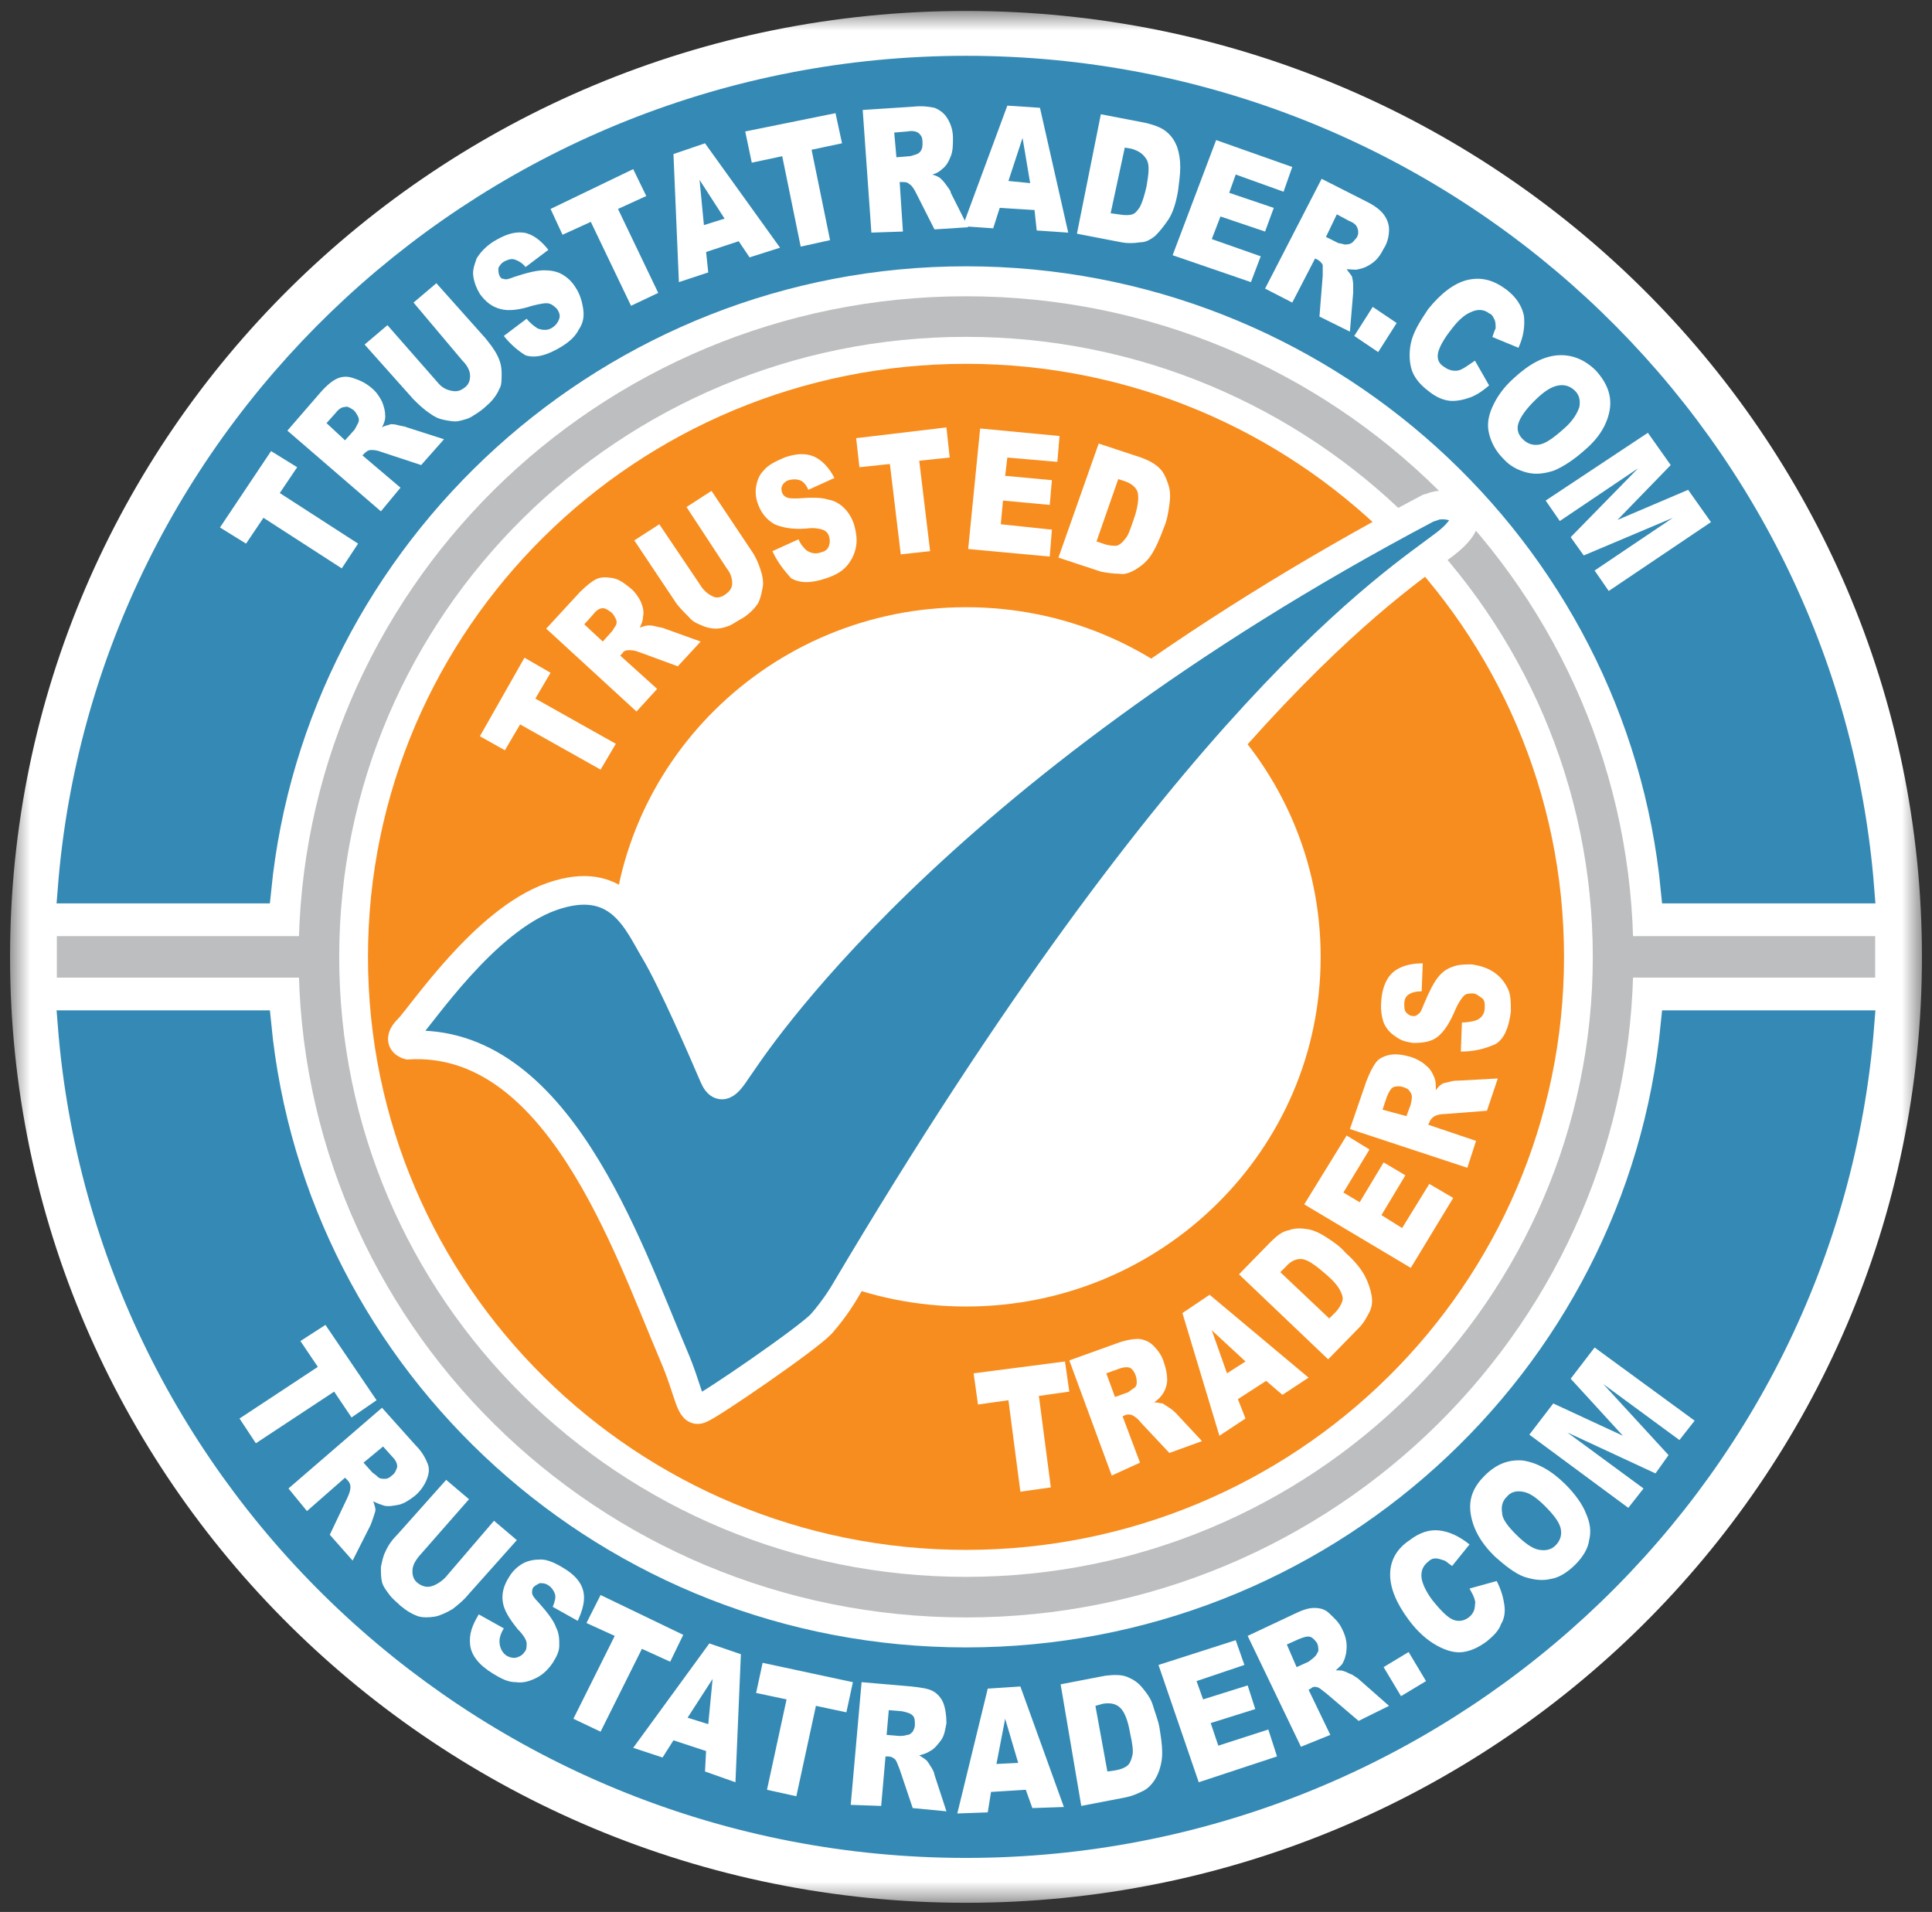
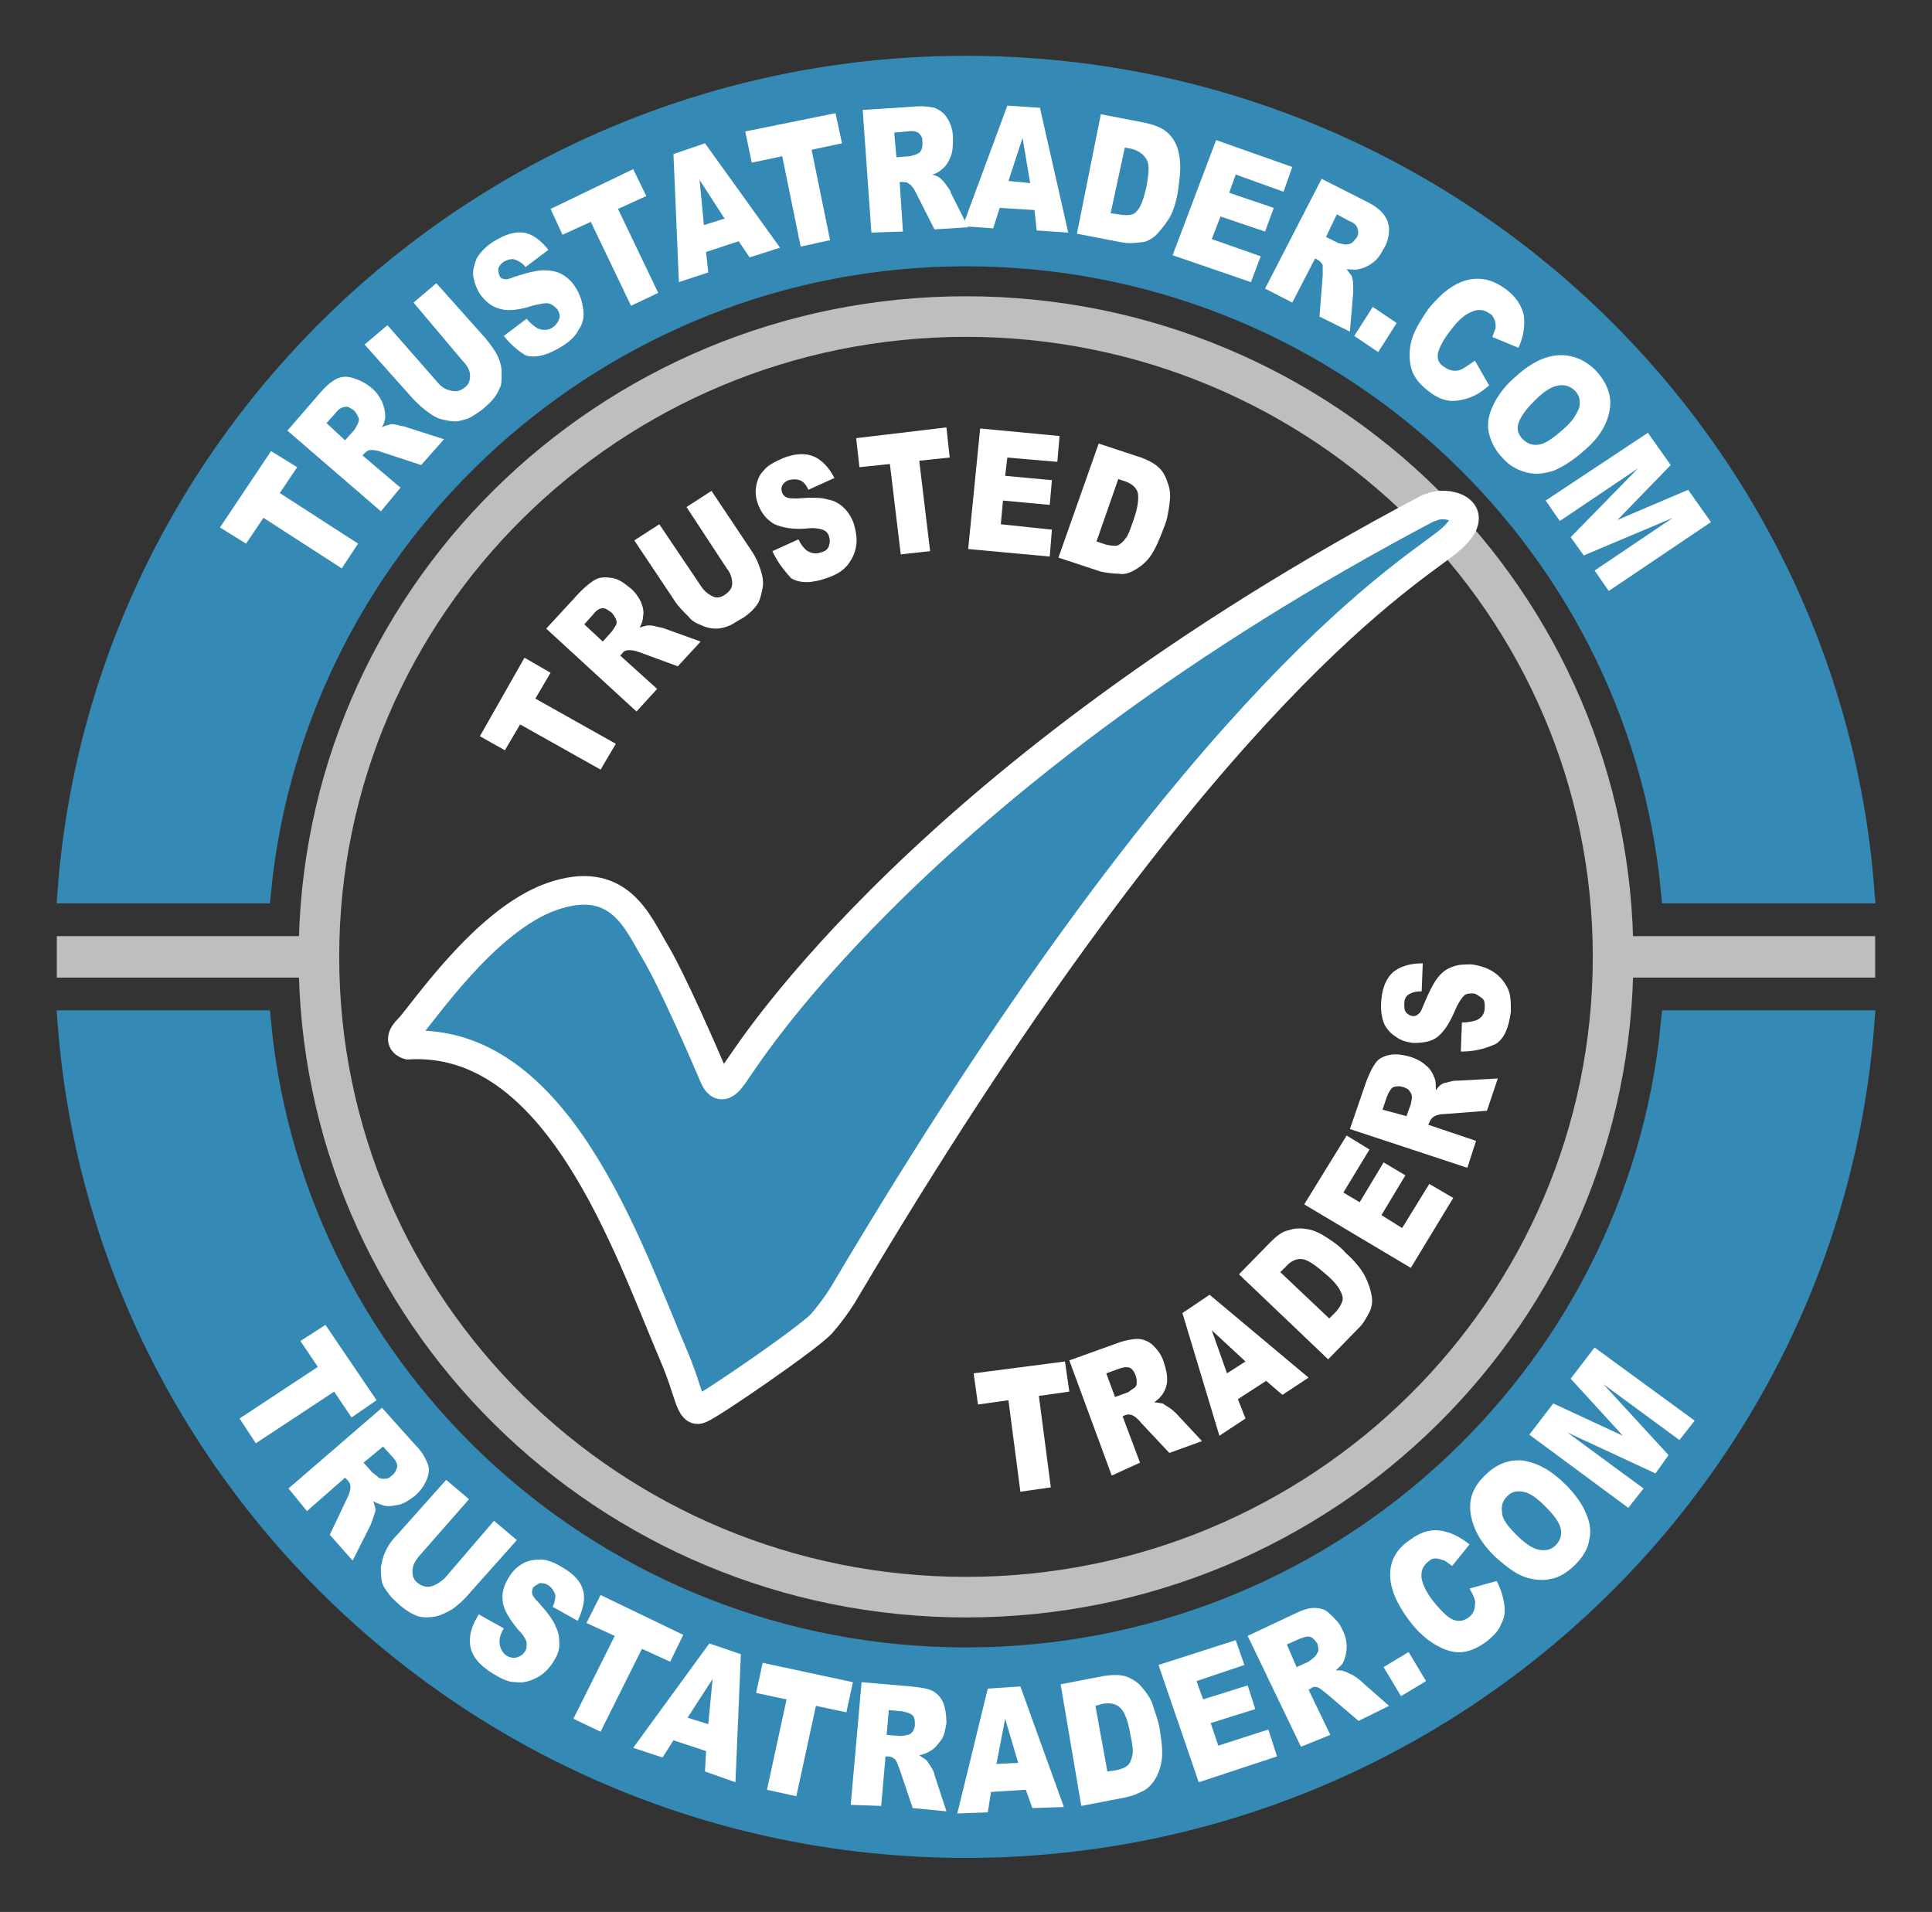
<svg xmlns="http://www.w3.org/2000/svg" width="96" height="95" viewBox="0 0 96 95" fill="none">
  <rect x="0" y="0" width="96" height="95" fill="#333333" stroke="none" />
  <mask id="mask0_1_46" style="mask-type:luminance" maskUnits="userSpaceOnUse" x="0" y="0" width="96" height="95">
    <path d="M95.5 0.544H0.5V94.543H95.5V0.544Z" fill="white" />
  </mask>
  <g mask="url(#mask0_1_46)">
-     <path d="M48 94.544C74.234 94.544 95.5 73.501 95.5 47.544C95.5 21.586 74.234 0.544 48 0.544C21.767 0.544 0.5 21.586 0.5 47.544C0.5 73.501 21.767 94.544 48 94.544Z" fill="white" />
    <path d="M48 12.521C66.373 12.521 81.504 26.423 83.233 44.175H92.42C90.637 21.45 71.453 3.484 48 3.484C24.601 3.484 5.364 21.45 3.58 44.175H12.767C14.55 26.476 29.681 12.521 48 12.521ZM48 82.566C29.627 82.566 14.496 68.664 12.767 50.912H3.58C5.364 73.637 24.547 91.603 48 91.603C71.399 91.603 90.637 73.637 92.42 50.912H83.233C81.504 68.664 66.373 82.566 48 82.566Z" fill="#348AB4" stroke="#348AB4" stroke-width="1.422" stroke-miterlimit="10" />
    <path d="M10.93 26.209L13.469 22.413L14.766 23.215L13.902 24.498L17.793 27.011L16.982 28.241L13.091 25.728L12.227 27.011L10.93 26.209ZM18.927 25.407L14.28 21.397L15.901 19.525C16.225 19.151 16.496 18.937 16.712 18.83C16.928 18.723 17.198 18.67 17.522 18.777C17.847 18.884 18.117 18.991 18.441 19.258C18.711 19.472 18.873 19.739 18.981 19.953C19.09 20.221 19.143 20.434 19.143 20.702C19.143 20.862 19.09 21.023 18.981 21.236C19.143 21.13 19.306 21.13 19.414 21.076C19.468 21.076 19.63 21.076 19.792 21.13C20.008 21.183 20.116 21.183 20.224 21.236L22.062 21.825L20.927 23.108L18.981 22.466C18.711 22.359 18.549 22.359 18.441 22.359C18.279 22.359 18.171 22.466 18.117 22.52L18.009 22.627L19.9 24.231L18.927 25.407ZM17.144 21.878L17.576 21.397C17.63 21.343 17.684 21.236 17.793 21.023C17.847 20.916 17.847 20.809 17.793 20.702C17.738 20.595 17.684 20.488 17.576 20.381C17.414 20.274 17.252 20.167 17.144 20.221C16.982 20.221 16.82 20.327 16.658 20.541L16.225 21.023L17.144 21.878ZM20.549 15.034L21.683 14.072L24.115 16.798C24.331 17.066 24.547 17.333 24.709 17.654C24.872 17.975 24.926 18.242 24.926 18.563C24.926 18.884 24.926 19.151 24.818 19.311C24.709 19.579 24.493 19.9 24.169 20.167C24.007 20.327 23.791 20.488 23.521 20.648C23.305 20.809 23.034 20.862 22.818 20.916C22.602 20.969 22.332 20.916 22.062 20.862C21.791 20.809 21.575 20.702 21.359 20.541C21.035 20.327 20.765 20.06 20.549 19.846L18.117 17.119L19.252 16.157L21.737 18.991C21.953 19.258 22.17 19.365 22.44 19.419C22.71 19.472 22.872 19.419 23.088 19.258C23.305 19.098 23.358 18.884 23.358 18.67C23.358 18.456 23.25 18.189 22.98 17.921L20.549 15.034ZM25.034 16.692L26.169 15.836C26.331 16.05 26.547 16.21 26.709 16.317C26.979 16.424 27.249 16.424 27.465 16.264C27.628 16.157 27.736 15.996 27.79 15.836C27.844 15.676 27.79 15.515 27.682 15.355C27.573 15.248 27.465 15.141 27.303 15.087C27.141 15.034 26.871 15.087 26.439 15.194C25.79 15.408 25.25 15.462 24.872 15.355C24.439 15.248 24.115 14.98 23.845 14.606C23.683 14.339 23.575 14.072 23.521 13.751C23.467 13.43 23.575 13.162 23.683 12.842C23.845 12.574 24.115 12.254 24.547 11.986C25.088 11.665 25.52 11.505 26.006 11.558C26.439 11.612 26.871 11.933 27.249 12.414L26.114 13.269C25.952 13.056 25.736 12.949 25.574 12.895C25.412 12.842 25.25 12.895 25.034 13.002C24.872 13.109 24.818 13.216 24.764 13.323C24.764 13.43 24.764 13.59 24.818 13.697C24.872 13.804 24.926 13.858 25.034 13.858C25.142 13.911 25.304 13.858 25.574 13.751C26.223 13.537 26.709 13.43 27.033 13.43C27.357 13.43 27.682 13.483 27.952 13.644C28.222 13.804 28.438 14.018 28.6 14.285C28.816 14.606 28.924 14.98 28.979 15.355C29.033 15.729 28.979 16.05 28.762 16.371C28.6 16.692 28.33 16.959 27.898 17.226C27.195 17.654 26.601 17.814 26.114 17.654C25.844 17.494 25.412 17.173 25.034 16.692ZM27.357 10.382L31.464 8.404L32.113 9.74L30.708 10.382L32.707 14.553L31.356 15.194L29.357 11.024L27.952 11.665L27.357 10.382ZM36.706 11.986L35.085 12.521L35.193 13.537L33.734 14.018L33.464 7.655L35.031 7.12L38.76 12.307L37.246 12.788L36.706 11.986ZM36.004 10.863L34.761 8.938L34.977 11.184L36.004 10.863ZM37.03 6.532L41.516 5.623L41.84 7.12L40.327 7.441L41.245 11.933L39.786 12.254L38.868 7.762L37.355 8.083L37.03 6.532ZM43.299 11.558L42.867 5.463L45.352 5.302C45.839 5.249 46.163 5.302 46.433 5.356C46.703 5.463 46.919 5.623 47.081 5.891C47.244 6.158 47.352 6.479 47.352 6.853C47.352 7.174 47.352 7.495 47.244 7.762C47.136 8.029 47.028 8.243 46.811 8.404C46.703 8.511 46.541 8.618 46.325 8.671C46.487 8.724 46.649 8.778 46.757 8.885C46.811 8.938 46.919 9.045 47.028 9.206C47.136 9.366 47.244 9.473 47.244 9.58L48.108 11.291L46.433 11.398L45.514 9.58C45.406 9.366 45.298 9.206 45.19 9.152C45.082 9.045 44.974 9.045 44.812 9.045H44.704L44.866 11.505L43.299 11.558ZM44.542 7.815L45.19 7.762C45.244 7.762 45.406 7.709 45.568 7.655C45.676 7.602 45.73 7.548 45.785 7.441C45.839 7.334 45.839 7.227 45.839 7.067C45.839 6.853 45.785 6.746 45.676 6.639C45.568 6.532 45.352 6.479 45.082 6.532L44.434 6.586L44.542 7.815Z" fill="white" />
    <path d="M51.405 10.436L49.675 10.329L49.351 11.345L47.838 11.238L50.054 5.249L51.675 5.356L53.08 11.559L51.513 11.451L51.405 10.436ZM51.188 9.099L50.81 6.853L50.108 8.992L51.188 9.099ZM54.701 5.677L56.917 6.104C57.349 6.211 57.673 6.318 57.943 6.532C58.214 6.746 58.376 7.013 58.484 7.281C58.592 7.602 58.646 7.922 58.646 8.297C58.646 8.671 58.592 9.045 58.538 9.473C58.43 10.115 58.267 10.596 58.051 10.917C57.835 11.238 57.619 11.505 57.403 11.719C57.133 11.933 56.917 12.04 56.646 12.04C56.322 12.093 55.998 12.093 55.728 12.04L53.512 11.612L54.701 5.677ZM55.89 7.334L55.187 10.596L55.566 10.649C55.89 10.703 56.106 10.703 56.268 10.649C56.43 10.596 56.538 10.436 56.646 10.275C56.754 10.061 56.862 9.74 56.971 9.259C57.079 8.618 57.133 8.19 56.971 7.922C56.809 7.655 56.592 7.495 56.214 7.388L55.89 7.334ZM60.429 6.96L64.212 8.297L63.779 9.527L61.402 8.671L61.078 9.58L63.293 10.329L62.861 11.505L60.645 10.756L60.213 11.879L62.645 12.735L62.158 14.018L58.267 12.681L60.429 6.96ZM62.861 14.339L65.671 8.885L67.886 10.008C68.319 10.222 68.589 10.436 68.751 10.649C68.913 10.863 69.021 11.131 69.021 11.398C69.021 11.665 68.967 12.04 68.751 12.361C68.589 12.681 68.427 12.895 68.211 13.056C67.995 13.216 67.778 13.323 67.508 13.376C67.346 13.43 67.13 13.376 66.914 13.376C67.022 13.537 67.13 13.644 67.184 13.751C67.184 13.804 67.238 13.965 67.238 14.125V14.553L67.076 16.478L65.563 15.729L65.725 13.697V13.163C65.671 13.056 65.563 12.949 65.455 12.895L65.347 12.842L64.212 15.034L62.861 14.339ZM65.887 11.772L66.427 12.04C66.481 12.093 66.644 12.093 66.806 12.147C66.914 12.147 67.022 12.147 67.13 12.093C67.238 12.04 67.292 11.933 67.4 11.826C67.508 11.665 67.508 11.505 67.454 11.345C67.4 11.184 67.292 11.077 67.022 10.97L66.427 10.649L65.887 11.772ZM68.211 15.248L69.4 16.05L68.481 17.494L67.292 16.692L68.211 15.248ZM73.29 17.921L73.993 19.151C73.615 19.472 73.29 19.686 72.912 19.793C72.588 19.9 72.21 19.953 71.939 19.9C71.615 19.846 71.291 19.686 70.967 19.419C70.534 19.098 70.264 18.723 70.156 18.403C70.048 18.082 69.994 17.601 70.102 17.066C70.21 16.531 70.534 15.996 70.967 15.355C71.615 14.553 72.263 14.072 72.912 13.911C73.615 13.751 74.209 13.911 74.857 14.392C75.344 14.767 75.614 15.194 75.722 15.676C75.776 16.157 75.722 16.692 75.452 17.28L74.155 16.745C74.209 16.585 74.263 16.424 74.317 16.317C74.317 16.157 74.317 15.996 74.263 15.889C74.209 15.783 74.155 15.622 73.993 15.569C73.723 15.355 73.398 15.355 73.074 15.515C72.804 15.622 72.48 15.889 72.156 16.317C71.723 16.852 71.507 17.28 71.453 17.547C71.399 17.868 71.507 18.082 71.777 18.242C71.993 18.403 72.263 18.456 72.48 18.403C72.696 18.349 72.966 18.135 73.29 17.921ZM75.236 18.777C75.992 18.082 76.695 17.707 77.397 17.654C78.1 17.601 78.748 17.868 79.289 18.403C79.829 18.991 80.099 19.632 79.991 20.328C79.883 21.023 79.505 21.718 78.748 22.359C78.208 22.841 77.721 23.161 77.235 23.375C76.749 23.536 76.316 23.589 75.884 23.482C75.452 23.375 75.02 23.161 74.695 22.787C74.317 22.413 74.101 21.985 73.993 21.557C73.885 21.13 73.939 20.702 74.155 20.221C74.371 19.739 74.695 19.258 75.236 18.777ZM76.262 19.9C75.83 20.328 75.56 20.702 75.452 21.023C75.344 21.343 75.452 21.611 75.668 21.825C75.884 22.039 76.154 22.145 76.479 22.092C76.803 22.039 77.181 21.771 77.721 21.29C78.154 20.916 78.37 20.541 78.478 20.221C78.532 19.9 78.478 19.632 78.262 19.419C78.046 19.205 77.775 19.098 77.451 19.151C77.073 19.205 76.695 19.472 76.262 19.9ZM81.882 21.504L83.017 23.108L80.369 25.835L83.882 24.338L85.017 25.942L79.937 29.364L79.235 28.348L83.125 25.728L78.694 27.599L78.046 26.69L81.396 23.268L77.505 25.888L76.803 24.872L81.882 21.504ZM16.171 65.83L18.711 69.573L17.468 70.429L16.604 69.146L12.713 71.712L11.902 70.482L15.793 67.916L14.928 66.632L16.171 65.83ZM14.334 73.958L18.981 69.948L20.657 71.819C20.981 72.14 21.143 72.461 21.251 72.728C21.359 72.995 21.305 73.263 21.197 73.53C21.089 73.797 20.873 74.118 20.603 74.332C20.332 74.546 20.062 74.706 19.846 74.76C19.576 74.813 19.306 74.867 19.09 74.813C18.927 74.76 18.765 74.706 18.549 74.599C18.603 74.76 18.657 74.92 18.657 75.027C18.657 75.081 18.603 75.241 18.549 75.401C18.495 75.562 18.441 75.722 18.387 75.829L17.522 77.54L16.387 76.257L17.252 74.439C17.36 74.225 17.414 74.011 17.414 73.904C17.414 73.744 17.36 73.637 17.252 73.53L17.144 73.423L15.253 75.081L14.334 73.958ZM18.063 72.675L18.495 73.156C18.549 73.209 18.657 73.263 18.819 73.423C18.927 73.477 18.981 73.477 19.143 73.477C19.252 73.477 19.36 73.423 19.468 73.316C19.63 73.209 19.684 73.049 19.738 72.888C19.738 72.728 19.684 72.568 19.468 72.354L19.035 71.872L18.063 72.675ZM24.547 75.562L25.682 76.524L23.25 79.251C23.034 79.519 22.764 79.733 22.494 79.946C22.224 80.107 21.899 80.267 21.629 80.321C21.305 80.374 21.035 80.374 20.819 80.321C20.494 80.214 20.224 80.053 19.9 79.786C19.738 79.626 19.522 79.465 19.36 79.251C19.198 79.037 19.035 78.824 18.981 78.61C18.927 78.396 18.927 78.128 18.927 77.861C18.981 77.594 19.035 77.326 19.143 77.113C19.306 76.738 19.522 76.471 19.738 76.257L22.17 73.53L23.305 74.492L20.819 77.326C20.603 77.594 20.494 77.808 20.494 78.075C20.494 78.289 20.549 78.503 20.765 78.663C20.981 78.824 21.197 78.877 21.413 78.824C21.629 78.77 21.899 78.61 22.116 78.396L24.547 75.562ZM23.791 80.214L25.034 80.909C24.872 81.176 24.818 81.39 24.818 81.55C24.818 81.818 24.926 82.085 25.142 82.246C25.304 82.353 25.52 82.406 25.682 82.353C25.844 82.299 25.952 82.246 26.061 82.085C26.169 81.978 26.169 81.818 26.169 81.657C26.169 81.497 26.006 81.23 25.736 80.962C25.304 80.428 25.034 80 24.98 79.572C24.926 79.144 25.034 78.77 25.304 78.342C25.466 78.075 25.682 77.861 25.952 77.701C26.223 77.54 26.547 77.487 26.871 77.487C27.195 77.487 27.574 77.647 28.006 77.915C28.546 78.235 28.87 78.61 28.979 79.037C29.087 79.465 28.979 79.946 28.708 80.535L27.465 79.839C27.574 79.572 27.628 79.358 27.574 79.198C27.52 79.037 27.411 78.877 27.249 78.77C27.087 78.663 26.979 78.663 26.817 78.663C26.709 78.717 26.601 78.77 26.493 78.877C26.439 78.984 26.439 79.037 26.439 79.144C26.439 79.251 26.547 79.412 26.763 79.626C27.195 80.107 27.52 80.535 27.628 80.855C27.79 81.176 27.79 81.444 27.79 81.764C27.79 82.085 27.628 82.353 27.465 82.62C27.249 82.941 26.979 83.208 26.655 83.368C26.331 83.529 26.006 83.636 25.628 83.582C25.25 83.582 24.926 83.422 24.493 83.155C23.791 82.727 23.413 82.246 23.358 81.711C23.305 81.176 23.467 80.748 23.791 80.214ZM29.843 79.251L33.95 81.23L33.302 82.566L31.897 81.925L29.843 86.042L28.492 85.4L30.546 81.283L29.141 80.642L29.843 79.251ZM35.085 87.004L33.464 86.47L32.923 87.325L31.464 86.844L35.247 81.657L36.814 82.192L36.544 88.555L35.031 88.02L35.085 87.004ZM35.193 85.668L35.409 83.422L34.166 85.347L35.193 85.668ZM37.895 82.62L42.38 83.582L42.056 85.08L40.543 84.759L39.57 89.25L38.111 88.929L39.084 84.438L37.571 84.117L37.895 82.62ZM42.272 89.678L42.812 83.582L45.298 83.796C45.785 83.85 46.109 83.903 46.325 84.01C46.541 84.117 46.757 84.331 46.865 84.598C46.973 84.866 47.028 85.24 47.028 85.614C46.973 85.935 46.919 86.256 46.757 86.47C46.595 86.684 46.433 86.897 46.217 87.004C46.055 87.111 45.893 87.165 45.676 87.218C45.839 87.325 45.947 87.379 46.055 87.486C46.109 87.539 46.163 87.646 46.271 87.806C46.379 87.967 46.433 88.127 46.433 88.181L47.028 89.999L45.352 89.838L44.704 87.913C44.596 87.646 44.542 87.486 44.488 87.432C44.38 87.325 44.272 87.272 44.109 87.272H44.001L43.785 89.731L42.272 89.678ZM44.055 86.202L44.704 86.256C44.758 86.256 44.92 86.256 45.082 86.202C45.19 86.202 45.244 86.149 45.352 86.042C45.406 85.935 45.46 85.828 45.46 85.721C45.46 85.507 45.46 85.347 45.352 85.24C45.244 85.133 45.082 85.08 44.812 85.026L44.163 84.973L44.055 86.202ZM50.972 88.929L49.243 89.036L49.081 90.052L47.568 90.106L49.081 83.903L50.702 83.796L52.864 89.785L51.297 89.838L50.972 88.929ZM50.594 87.593L49.946 85.4L49.513 87.646L50.594 87.593ZM52.702 83.689L54.917 83.262C55.349 83.208 55.728 83.208 55.998 83.315C56.268 83.422 56.538 83.582 56.754 83.85C56.971 84.117 57.187 84.384 57.295 84.759C57.403 85.133 57.565 85.507 57.619 85.882C57.727 86.523 57.781 87.058 57.727 87.432C57.673 87.806 57.565 88.127 57.403 88.395C57.241 88.662 57.025 88.876 56.809 88.983C56.484 89.143 56.214 89.25 55.944 89.304L53.728 89.731L52.702 83.689ZM54.431 84.759L55.025 88.02L55.404 87.967C55.728 87.913 55.944 87.806 56.052 87.7C56.16 87.593 56.214 87.432 56.268 87.218C56.322 87.004 56.268 86.63 56.16 86.149C56.052 85.507 55.89 85.08 55.674 84.866C55.458 84.652 55.187 84.598 54.809 84.652L54.431 84.759ZM57.565 82.727L61.402 81.497L61.834 82.727L59.456 83.529L59.781 84.438L61.996 83.743L62.374 84.919L60.159 85.614L60.537 86.737L63.023 85.935L63.455 87.272L59.565 88.555L57.565 82.727ZM64.644 86.791L61.996 81.283L64.266 80.214C64.698 80 65.022 79.893 65.293 79.893C65.563 79.893 65.833 79.946 66.049 80.16C66.265 80.374 66.535 80.588 66.698 80.962C66.86 81.283 66.914 81.55 66.914 81.818C66.914 82.085 66.86 82.353 66.752 82.566C66.698 82.727 66.535 82.834 66.373 82.994C66.59 82.994 66.698 82.994 66.806 83.048C66.86 83.048 67.022 83.155 67.184 83.208C67.346 83.315 67.454 83.368 67.562 83.475L69.021 84.759L67.508 85.507L65.941 84.171C65.725 84.01 65.617 83.903 65.509 83.85C65.347 83.796 65.239 83.796 65.13 83.903L65.022 83.957L66.103 86.202L64.644 86.791ZM64.428 82.834L65.022 82.566C65.076 82.513 65.184 82.459 65.347 82.299C65.401 82.246 65.455 82.139 65.509 82.032C65.509 81.925 65.509 81.818 65.455 81.657C65.347 81.497 65.239 81.39 65.13 81.337C64.968 81.283 64.806 81.337 64.536 81.444L63.942 81.711L64.428 82.834ZM68.751 82.834L69.994 82.085L70.859 83.529L69.616 84.277L68.751 82.834ZM73.02 78.93L74.371 78.556C74.587 78.984 74.695 79.358 74.749 79.733C74.803 80.107 74.749 80.428 74.587 80.695C74.479 81.016 74.209 81.283 73.885 81.55C73.452 81.871 73.074 82.032 72.696 82.085C72.318 82.139 71.885 82.032 71.399 81.764C70.913 81.497 70.426 81.069 69.994 80.481C69.4 79.679 69.075 78.93 69.075 78.235C69.075 77.54 69.4 76.952 70.048 76.524C70.534 76.15 71.021 75.99 71.507 76.043C71.993 76.097 72.48 76.31 73.02 76.738L72.156 77.808C71.993 77.701 71.885 77.594 71.777 77.54C71.615 77.487 71.453 77.433 71.345 77.433C71.183 77.433 71.075 77.487 70.967 77.594C70.696 77.808 70.588 78.075 70.642 78.449C70.696 78.717 70.859 79.091 71.183 79.519C71.615 80.053 71.939 80.374 72.21 80.481C72.48 80.588 72.75 80.535 72.966 80.374C73.182 80.214 73.29 80 73.29 79.733C73.344 79.572 73.236 79.305 73.02 78.93ZM74.263 77.326C73.56 76.631 73.182 75.936 73.074 75.188C72.966 74.439 73.236 73.851 73.777 73.316C74.371 72.728 74.965 72.514 75.668 72.568C76.37 72.675 77.073 73.049 77.775 73.744C78.262 74.225 78.64 74.76 78.802 75.188C79.018 75.669 79.072 76.097 78.964 76.524C78.91 76.952 78.64 77.38 78.262 77.754C77.884 78.128 77.451 78.396 77.073 78.449C76.641 78.556 76.208 78.503 75.722 78.342C75.29 78.182 74.803 77.808 74.263 77.326ZM75.344 76.257C75.776 76.685 76.154 76.952 76.479 77.006C76.803 77.059 77.073 77.006 77.289 76.792C77.505 76.578 77.613 76.31 77.559 75.99C77.505 75.669 77.235 75.295 76.749 74.813C76.316 74.386 75.992 74.172 75.668 74.118C75.344 74.065 75.074 74.118 74.857 74.386C74.641 74.599 74.587 74.867 74.641 75.188C74.641 75.455 74.911 75.829 75.344 76.257ZM75.992 71.284L77.181 69.734L80.64 71.338L78.046 68.504L79.235 66.953L84.206 70.589L83.45 71.552L79.667 68.771L82.909 72.3L82.261 73.209L77.884 71.177L81.666 73.958L80.91 74.92L75.992 71.284Z" fill="white" />
    <path d="M48 79.358C65.758 79.358 80.153 65.114 80.153 47.544C80.153 29.973 65.758 15.729 48 15.729C30.243 15.729 15.847 29.973 15.847 47.544C15.847 65.114 30.243 79.358 48 79.358Z" stroke="#BCBEC0" stroke-width="2.016" stroke-miterlimit="10" />
    <path d="M2.824 47.544H15.847" stroke="#BCBEC0" stroke-width="2.061" stroke-miterlimit="10" />
    <path d="M93.176 47.544H80.207" stroke="#BCBEC0" stroke-width="2.06" stroke-miterlimit="10" />
-     <path d="M48 70.963C61.072 70.963 71.669 60.478 71.669 47.544C71.669 34.609 61.072 24.124 48 24.124C34.928 24.124 24.331 34.609 24.331 47.544C24.331 60.478 34.928 70.963 48 70.963Z" stroke="#F78D1E" stroke-width="12.093" stroke-miterlimit="10" />
    <path d="M23.845 36.582L26.061 32.679L27.357 33.428L26.601 34.711L30.6 36.957L29.843 38.24L25.844 35.994L25.088 37.278L23.845 36.582ZM31.627 35.353L27.141 31.235L28.817 29.417C29.141 29.097 29.411 28.883 29.627 28.776C29.843 28.669 30.113 28.669 30.438 28.722C30.762 28.776 31.032 28.99 31.302 29.204C31.572 29.417 31.735 29.685 31.843 29.899C31.951 30.166 32.005 30.38 31.951 30.647C31.951 30.808 31.897 30.968 31.789 31.182C31.951 31.128 32.113 31.075 32.221 31.075C32.275 31.075 32.437 31.075 32.599 31.128C32.815 31.182 32.923 31.182 33.032 31.235L34.815 31.877L33.68 33.107L31.789 32.412C31.518 32.305 31.356 32.305 31.248 32.305C31.086 32.305 30.978 32.358 30.924 32.465L30.816 32.572L32.653 34.23L31.627 35.353ZM29.951 31.877L30.384 31.396C30.438 31.342 30.492 31.235 30.6 31.075C30.654 30.968 30.654 30.861 30.6 30.754C30.546 30.647 30.492 30.54 30.384 30.433C30.221 30.326 30.113 30.22 29.951 30.22C29.789 30.22 29.627 30.326 29.465 30.54L29.033 31.022L29.951 31.877ZM34.112 25.193L35.355 24.391L37.355 27.386C37.571 27.706 37.679 27.974 37.787 28.295C37.895 28.615 37.949 28.936 37.895 29.204C37.841 29.471 37.787 29.738 37.679 29.952C37.517 30.22 37.246 30.487 36.922 30.701C36.706 30.808 36.49 30.968 36.274 31.075C36.004 31.182 35.788 31.235 35.571 31.235C35.355 31.235 35.085 31.182 34.869 31.075C34.599 30.968 34.383 30.861 34.22 30.647C33.95 30.38 33.68 30.113 33.518 29.845L31.518 26.851L32.761 26.049L34.815 29.097C34.977 29.364 35.193 29.524 35.409 29.631C35.625 29.738 35.842 29.685 36.058 29.524C36.274 29.364 36.382 29.204 36.382 28.99C36.382 28.776 36.328 28.508 36.112 28.241L34.112 25.193ZM38.381 27.386L39.678 26.797C39.786 27.065 39.948 27.225 40.056 27.332C40.273 27.493 40.543 27.546 40.813 27.439C41.029 27.386 41.137 27.279 41.191 27.118C41.245 26.958 41.245 26.797 41.191 26.637C41.137 26.477 41.029 26.37 40.867 26.316C40.705 26.263 40.435 26.209 40.056 26.263C39.354 26.316 38.868 26.209 38.489 26.049C38.111 25.835 37.841 25.514 37.679 25.086C37.571 24.819 37.517 24.498 37.571 24.177C37.625 23.857 37.733 23.589 37.949 23.375C38.165 23.108 38.489 22.948 38.976 22.734C39.57 22.52 40.056 22.52 40.435 22.68C40.813 22.841 41.191 23.215 41.462 23.75L40.165 24.338C40.056 24.07 39.894 23.91 39.732 23.857C39.57 23.803 39.408 23.803 39.192 23.857C39.03 23.91 38.922 24.017 38.868 24.124C38.814 24.231 38.814 24.338 38.868 24.498C38.922 24.605 38.976 24.659 39.084 24.712C39.192 24.766 39.354 24.766 39.624 24.766C40.273 24.712 40.813 24.712 41.137 24.819C41.462 24.872 41.732 25.033 41.948 25.247C42.164 25.461 42.326 25.728 42.434 26.049C42.542 26.423 42.596 26.797 42.542 27.118C42.488 27.493 42.326 27.813 42.11 28.081C41.894 28.348 41.57 28.562 41.083 28.722C40.327 28.99 39.732 28.99 39.3 28.722C38.976 28.348 38.651 27.974 38.381 27.386ZM42.542 21.771L47.028 21.237L47.19 22.734L45.676 22.894L46.217 27.386L44.758 27.546L44.218 23.055L42.704 23.215L42.542 21.771ZM48.703 21.29L52.648 21.664L52.539 22.948L50.054 22.734L49.946 23.643L52.269 23.857L52.161 25.086L49.837 24.872L49.729 26.049L52.269 26.316L52.161 27.653L48.108 27.279L48.703 21.29ZM54.593 22.039L56.7 22.734C57.133 22.894 57.403 23.055 57.619 23.268C57.835 23.482 57.943 23.75 58.051 24.07C58.16 24.391 58.16 24.712 58.105 25.086C58.051 25.461 57.997 25.835 57.835 26.209C57.619 26.797 57.403 27.279 57.187 27.599C56.971 27.92 56.7 28.134 56.43 28.295C56.16 28.455 55.89 28.562 55.62 28.508C55.295 28.508 54.971 28.455 54.701 28.402L52.593 27.706L54.593 22.039ZM55.566 23.803L54.485 26.904L54.809 27.011C55.079 27.118 55.349 27.118 55.458 27.118C55.566 27.118 55.782 26.958 55.89 26.797C56.052 26.637 56.16 26.316 56.322 25.835C56.538 25.247 56.592 24.766 56.538 24.498C56.484 24.231 56.214 24.017 55.89 23.91L55.566 23.803ZM48.379 68.237L52.918 67.648L53.134 69.146L51.621 69.359L52.215 73.904L50.702 74.118L50.108 69.573L48.595 69.787L48.379 68.237ZM55.241 73.316L53.134 67.595L55.512 66.739C55.944 66.579 56.322 66.526 56.538 66.526C56.755 66.526 57.079 66.632 57.295 66.846C57.511 67.06 57.727 67.328 57.835 67.702C57.943 68.023 57.997 68.29 57.997 68.557C57.997 68.825 57.889 69.092 57.781 69.252C57.673 69.413 57.565 69.52 57.349 69.68C57.565 69.68 57.673 69.734 57.781 69.734C57.835 69.787 57.943 69.841 58.105 69.948C58.268 70.055 58.376 70.161 58.43 70.215L59.727 71.605L58.105 72.193L56.7 70.696C56.538 70.482 56.376 70.375 56.268 70.322C56.16 70.268 55.998 70.268 55.89 70.322L55.782 70.375L56.646 72.675L55.241 73.316ZM55.404 69.413L55.998 69.199C56.052 69.199 56.16 69.092 56.322 68.985C56.43 68.932 56.484 68.825 56.484 68.718C56.484 68.611 56.484 68.504 56.43 68.344C56.376 68.183 56.268 68.023 56.16 67.969C56.052 67.916 55.836 67.916 55.566 68.023L54.971 68.237L55.404 69.413ZM62.915 68.611L61.51 69.52L61.888 70.482L60.591 71.338L58.754 65.242L60.105 64.333L65.022 68.45L63.725 69.306L62.915 68.611ZM61.888 67.648L60.213 66.098L60.969 68.237L61.888 67.648ZM61.564 63.317L63.131 61.713C63.455 61.392 63.725 61.179 64.05 61.125C64.32 61.018 64.644 61.018 64.968 61.072C65.293 61.125 65.617 61.285 65.941 61.499C66.265 61.713 66.59 61.927 66.86 62.248C67.346 62.676 67.67 63.103 67.832 63.424C67.995 63.745 68.103 64.066 68.157 64.387C68.211 64.708 68.157 64.975 68.049 65.189C67.886 65.51 67.724 65.777 67.562 65.937L65.995 67.541L61.564 63.317ZM63.617 63.21L66.049 65.51L66.319 65.242C66.535 65.028 66.644 64.814 66.698 64.654C66.752 64.494 66.698 64.333 66.59 64.119C66.481 63.906 66.265 63.638 65.887 63.317C65.401 62.89 65.022 62.622 64.752 62.569C64.482 62.515 64.158 62.622 63.888 62.943L63.617 63.21ZM64.806 59.842L66.914 56.42L68.049 57.115L66.752 59.254L67.562 59.735L68.751 57.756L69.832 58.398L68.643 60.376L69.67 61.018L71.021 58.826L72.21 59.521L70.102 62.997L64.806 59.842ZM72.912 58.024L67.076 56.099L67.886 53.746C68.049 53.318 68.211 52.998 68.373 52.784C68.535 52.57 68.805 52.463 69.075 52.409C69.4 52.356 69.724 52.409 70.102 52.516C70.426 52.623 70.696 52.784 70.859 52.944C71.075 53.105 71.183 53.318 71.291 53.586C71.345 53.746 71.345 53.907 71.345 54.174C71.453 54.014 71.561 53.907 71.669 53.853C71.723 53.8 71.885 53.8 72.047 53.746C72.21 53.693 72.372 53.693 72.48 53.693L74.425 53.586L73.885 55.19L71.831 55.35C71.561 55.35 71.399 55.404 71.291 55.457C71.183 55.511 71.075 55.618 71.021 55.778L70.967 55.885L73.344 56.687L72.912 58.024ZM69.886 55.457L70.102 54.869C70.102 54.816 70.156 54.655 70.156 54.495C70.156 54.388 70.102 54.281 70.048 54.227C69.994 54.121 69.886 54.067 69.724 54.014C69.562 53.96 69.4 53.96 69.237 54.014C69.129 54.067 69.021 54.227 68.913 54.495L68.697 55.136L69.886 55.457ZM72.588 52.249L72.642 50.805C72.912 50.805 73.182 50.752 73.344 50.698C73.615 50.592 73.777 50.378 73.777 50.057C73.777 49.843 73.777 49.683 73.615 49.576C73.452 49.469 73.344 49.362 73.182 49.362C73.02 49.362 72.858 49.362 72.75 49.469C72.642 49.576 72.48 49.789 72.318 50.164C72.047 50.805 71.777 51.233 71.453 51.501C71.129 51.768 70.696 51.821 70.21 51.821C69.886 51.768 69.616 51.714 69.346 51.501C69.075 51.34 68.859 51.073 68.751 50.805C68.643 50.485 68.589 50.11 68.643 49.629C68.697 49.041 68.913 48.56 69.237 48.292C69.562 48.025 70.048 47.865 70.696 47.865L70.642 49.255C70.372 49.255 70.156 49.308 69.994 49.415C69.832 49.522 69.778 49.683 69.778 49.896C69.778 50.057 69.778 50.217 69.886 50.324C69.994 50.431 70.102 50.485 70.21 50.485C70.318 50.485 70.372 50.485 70.48 50.378C70.588 50.324 70.642 50.164 70.751 49.896C71.021 49.255 71.237 48.827 71.453 48.56C71.669 48.292 71.885 48.132 72.21 48.025C72.48 47.918 72.804 47.918 73.128 47.918C73.506 47.971 73.885 48.078 74.209 48.292C74.533 48.506 74.749 48.774 74.911 49.094C75.074 49.415 75.074 49.789 75.074 50.271C74.966 51.073 74.749 51.607 74.317 51.875C73.723 52.142 73.182 52.249 72.588 52.249Z" fill="white" />
    <path d="M20.278 51.928C20.278 51.928 19.63 51.768 20.278 51.126C20.927 50.484 24.061 45.726 27.411 44.549C30.762 43.373 31.68 45.833 32.545 47.276C33.41 48.72 35.031 52.463 35.463 53.479C35.895 54.495 36.382 53.479 36.814 52.891C37.246 52.302 46.055 38.4 70.967 25.247C70.967 25.247 71.183 25.193 71.291 25.14C72.047 24.926 73.885 25.407 71.831 27.011C69.4 28.883 59.078 35.299 41.948 64.226C41.948 64.226 41.516 64.975 40.813 65.777C40.111 66.525 35.355 69.787 34.815 70.001C34.274 70.268 34.274 69.199 33.464 67.327C31.14 61.873 27.682 51.5 20.278 51.928Z" fill="#348AB4" stroke="white" stroke-width="1.422" stroke-miterlimit="10" />
  </g>
</svg>